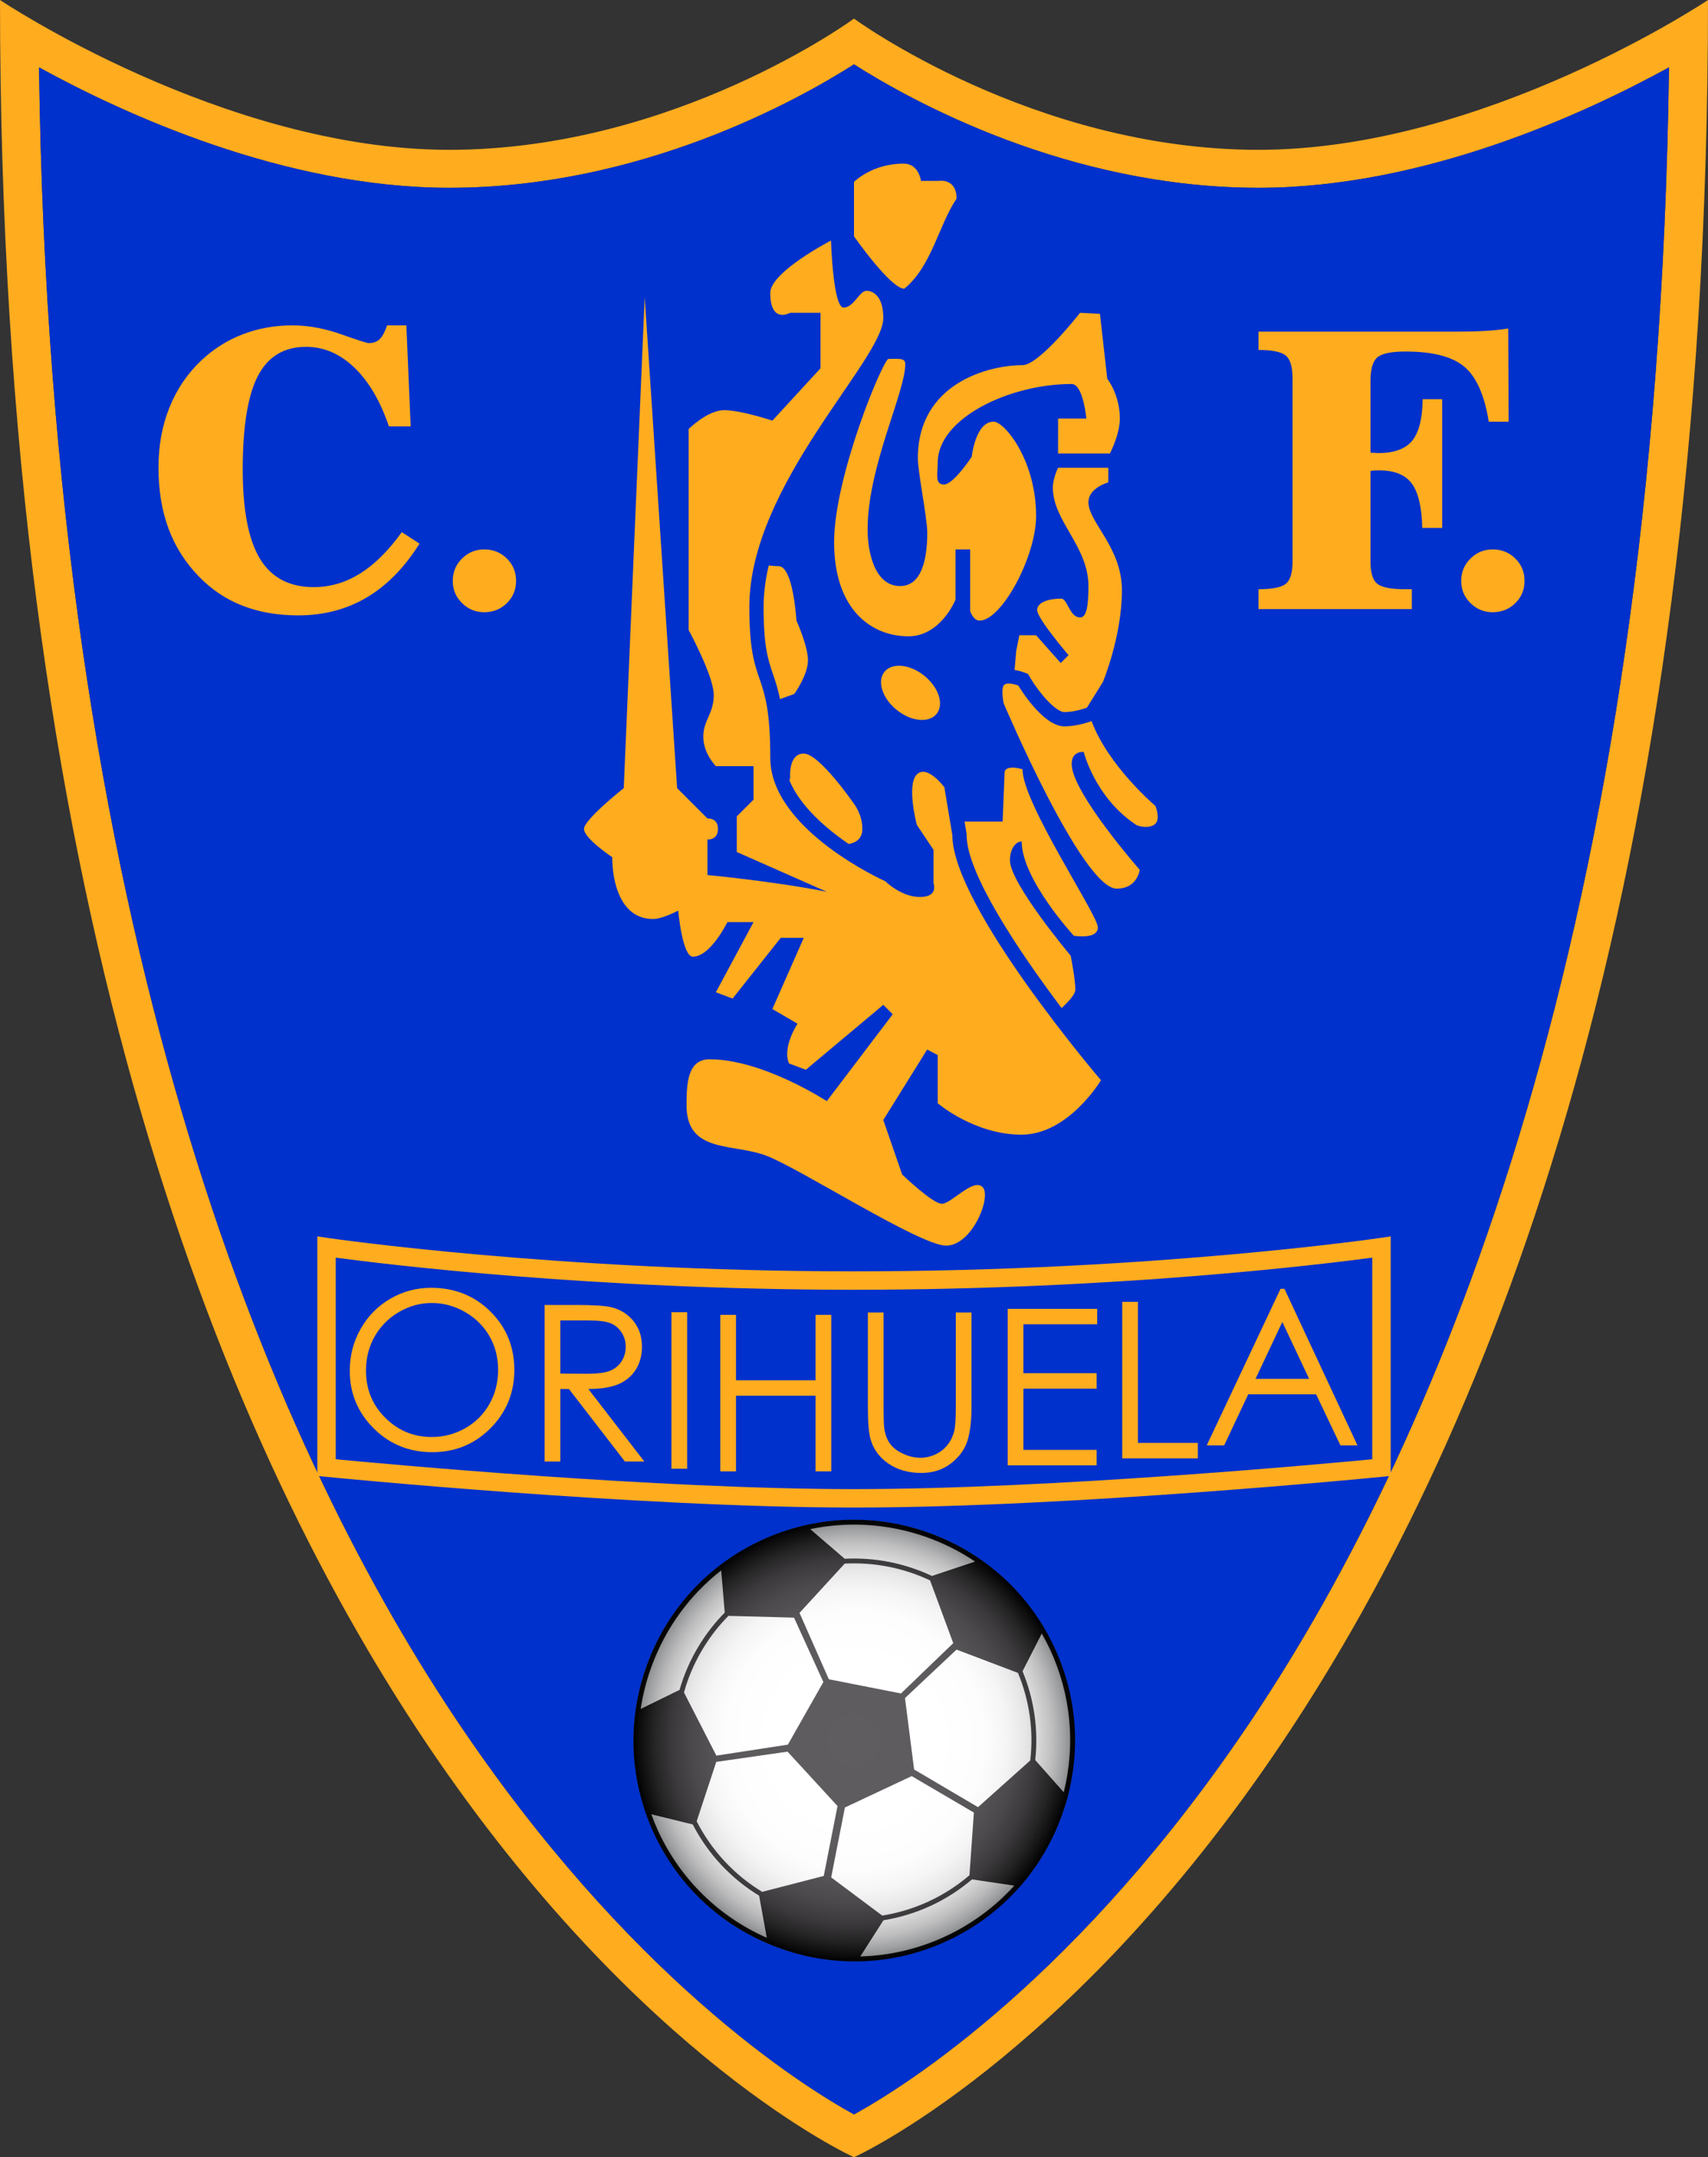
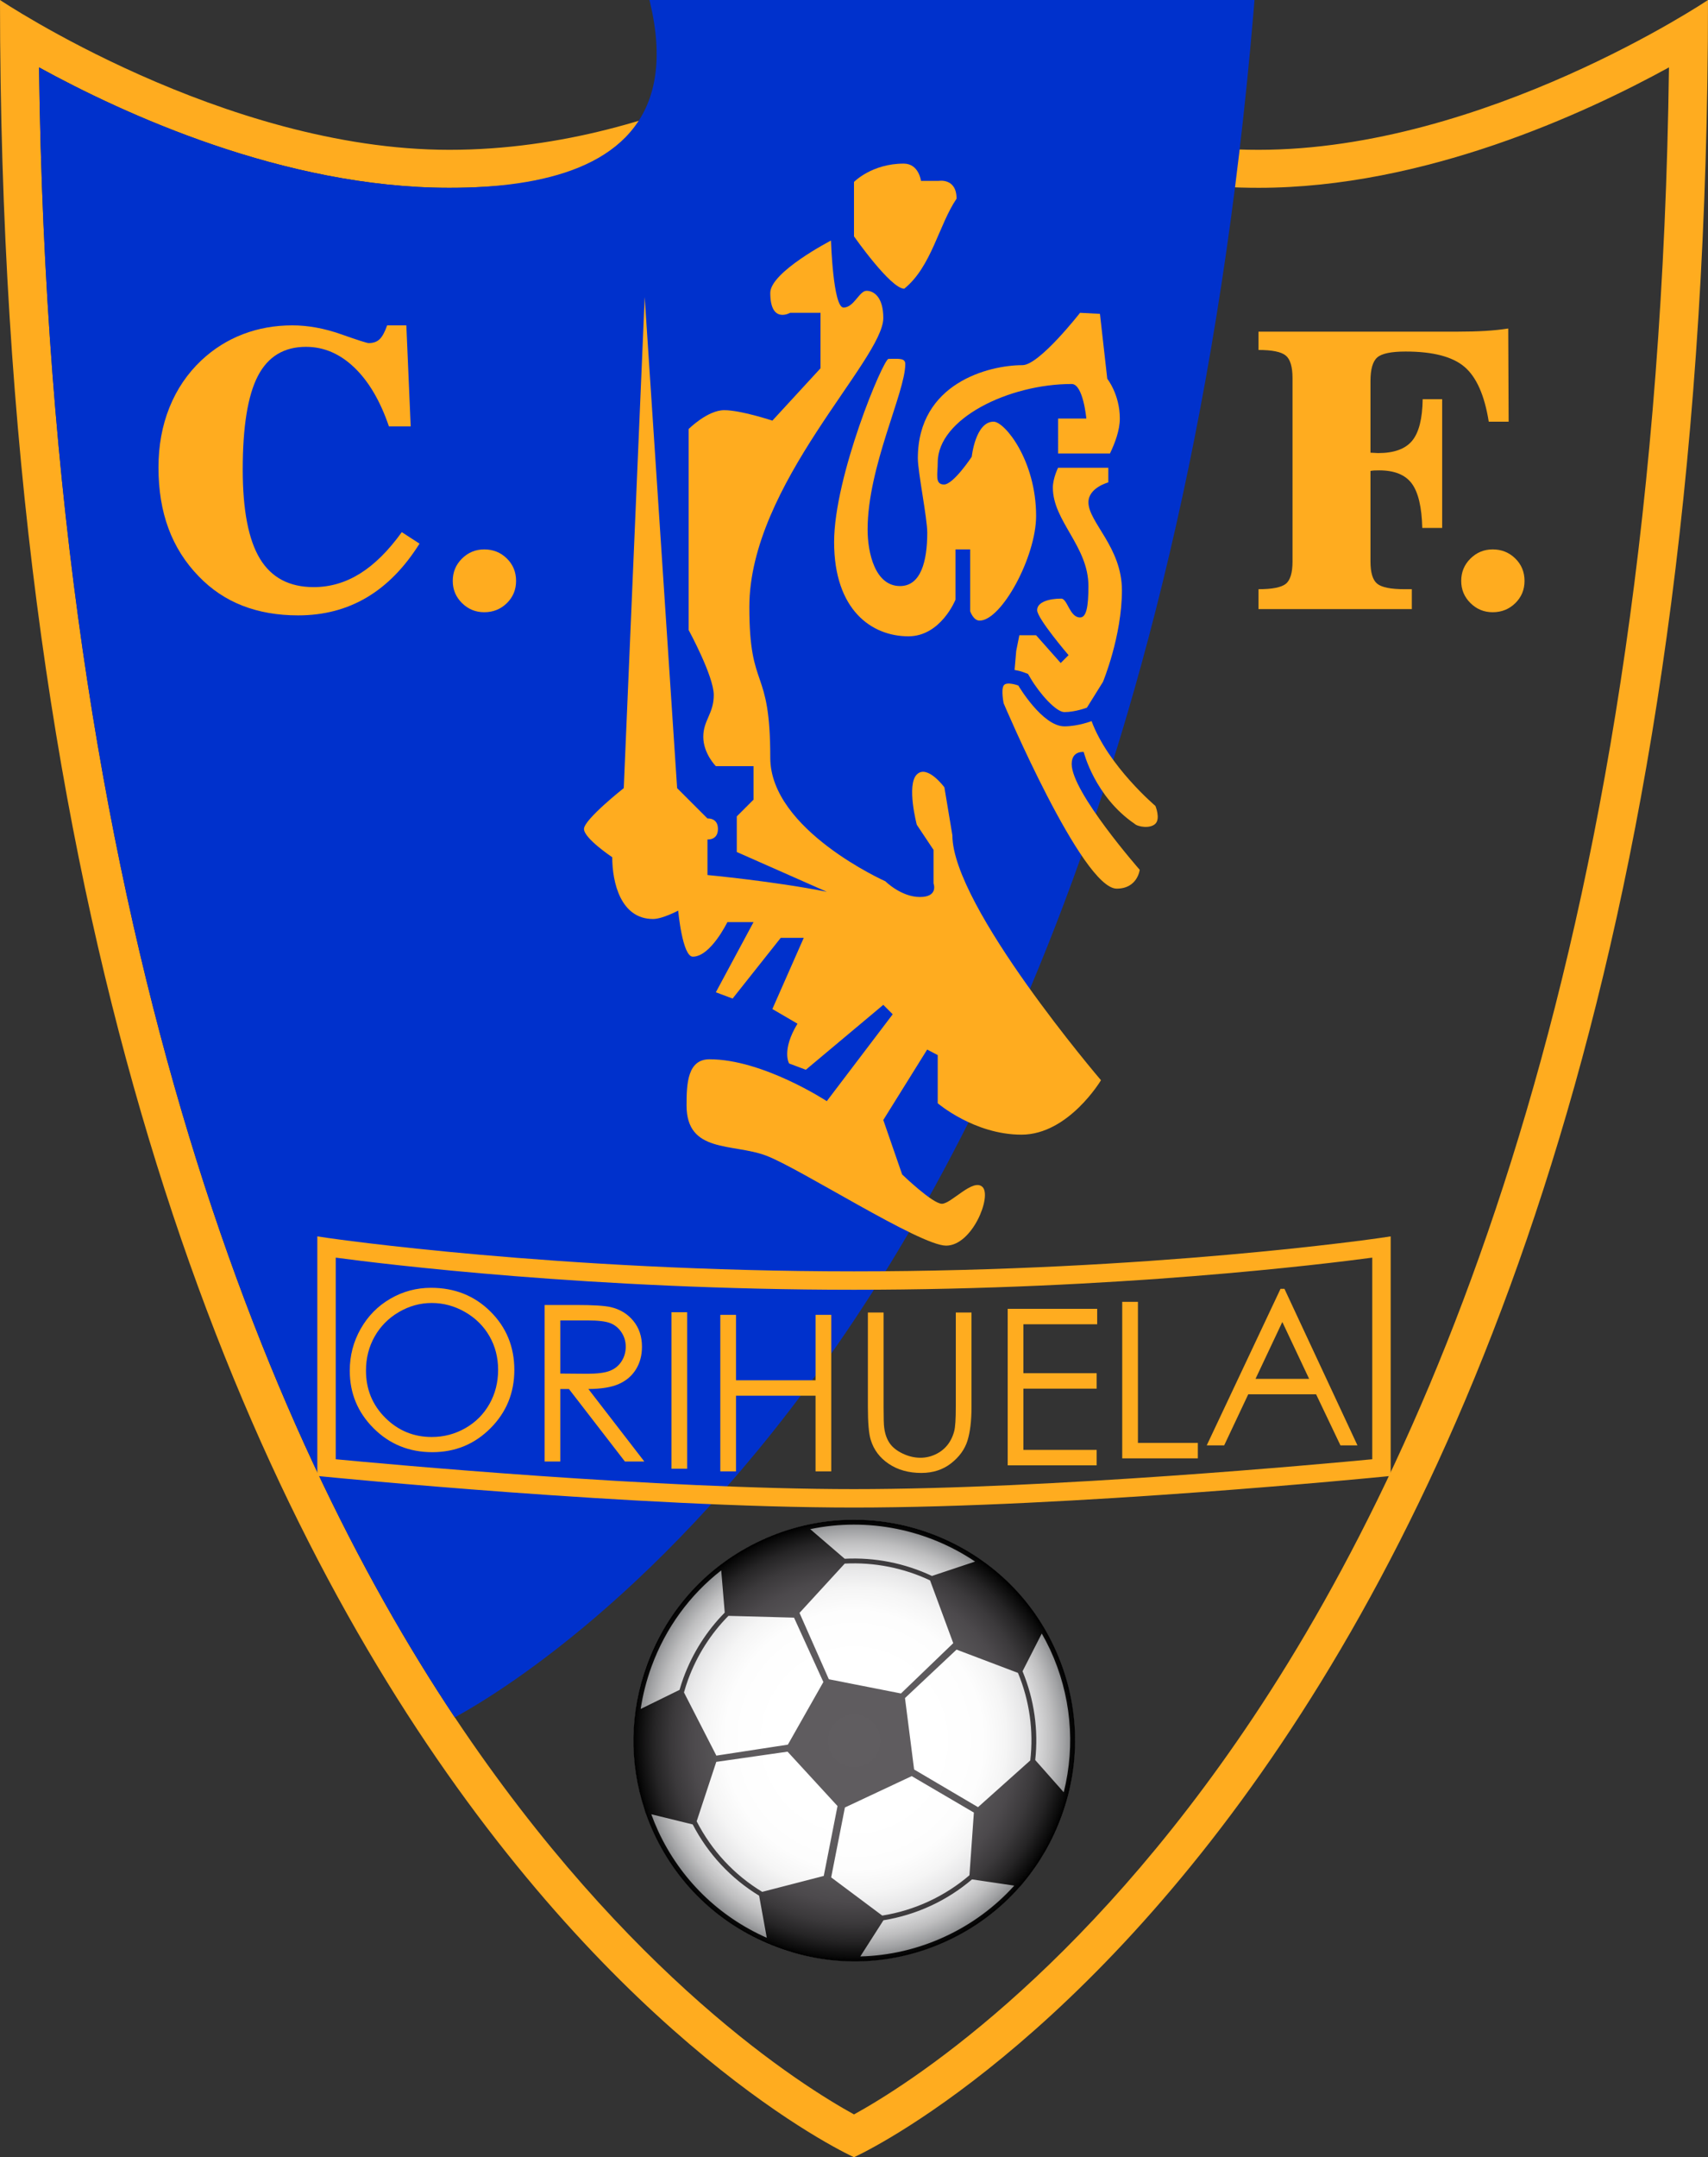
<svg xmlns="http://www.w3.org/2000/svg" xmlns:ns1="http://ns.adobe.com/AdobeSVGViewerExtensions/3.0/" version="1.1" id="Layer_1" width="371.279" height="468.75" viewBox="0 0 371.279 468.75" style="overflow:visible;enable-background:new 0 0 371.279 468.75;" xml:space="preserve">
  <rect x="0" y="0" width="371.279" height="468.75" fill="#333333" stroke="none" />
  <path style="fill:#FFAC1F;" d="M273.604,32.556c-49.138,0-87.965-28.514-87.965-28.514s-38.827,28.514-87.966,28.514  C48.535,32.556,0,0,0,0c0,385.634,185.64,468.75,185.64,468.75S371.279,385.634,371.279,0C371.279,0,322.744,32.556,273.604,32.556z   M185.64,459.451c-11.193-6.15-49.129-29.85-86.776-86.272C58.583,312.809,10.9,201.807,8.485,14.641  C26.766,24.679,61.702,40.81,97.673,40.81c41.557,0,75.655-18.984,87.966-26.826c12.309,7.841,46.41,26.826,87.965,26.826  c35.973,0,70.913-16.131,89.191-26.169c-2.416,187.167-50.098,298.168-90.379,358.538C234.769,429.601,196.834,453.3,185.64,459.451  z" />
-   <path style="fill:#0031CC;" d="M97.673,40.81c-35.971,0-70.908-16.131-89.188-26.169C10.9,201.807,58.583,312.809,98.863,373.178  c37.647,56.423,75.583,80.122,86.776,86.272c11.194-6.15,49.129-29.85,86.777-86.272c40.281-60.369,87.963-171.371,90.379-358.538  c-18.278,10.038-53.219,26.169-89.191,26.169c-41.555,0-75.656-18.984-87.965-26.826C173.329,21.826,139.23,40.81,97.673,40.81z" />
+   <path style="fill:#0031CC;" d="M97.673,40.81c-35.971,0-70.908-16.131-89.188-26.169C10.9,201.807,58.583,312.809,98.863,373.178  c11.194-6.15,49.129-29.85,86.777-86.272c40.281-60.369,87.963-171.371,90.379-358.538  c-18.278,10.038-53.219,26.169-89.191,26.169c-41.555,0-75.656-18.984-87.965-26.826C173.329,21.826,139.23,40.81,97.673,40.81z" />
  <path style="fill:#FFAC1F;" d="M196.56,62.737c5.93-4.769,7.508-13.877,11.375-19.565c0-4.55-3.867-3.867-3.867-3.867H200.2  c0,0-0.456-3.753-3.754-3.753c-6.94,0-10.807,3.981-10.807,3.981v11.83C185.64,51.362,193.604,62.737,196.56,62.737z" />
  <path style="fill:#FFAC1F;" d="M180.635,52.272c0,0-13.196,6.825-13.196,11.375c0,6.825,4.323,4.323,4.323,4.323h6.597v12.057  l-10.464,11.375c0,0-6.825-2.274-10.465-2.274c-3.641,0-7.735,4.095-7.735,4.095v43.68c0,0,5.459,10.011,5.459,14.106  c0,4.095-2.275,5.46-2.275,9.1c0,3.639,2.73,6.37,2.73,6.37h8.19v7.28l-3.64,3.64v7.735l19.565,8.645  c-11.375-2.275-25.936-3.64-25.936-3.64v-7.735c0,0,2.275,0.229,2.275-2.274c0-2.502-2.275-2.275-2.275-2.275l-6.597-6.597  L140.14,64.557l-4.55,106.698c0,0-8.645,6.825-8.645,8.872s6.142,6.143,6.142,6.143c0,5.459,1.82,13.422,8.873,13.422  c2.048,0,5.46-1.821,5.46-1.821s0.91,10.011,3.185,10.011c3.868,0,7.507-7.508,7.507-7.508h5.688l-8.19,15.243l3.64,1.365  l10.465-13.195h5.005l-6.825,15.47l5.459,3.185c-3.526,5.8-1.82,8.645-1.82,8.645l3.64,1.365l16.835-14.105l2.048,2.048  l-14.333,18.882c0,0-13.877-9.1-25.479-9.1c-4.778,0-5.006,5.232-5.006,10.011c0,10.463,10.01,8.189,17.29,10.919  c7.28,2.73,33.442,19.564,39.129,19.564s9.967-10.692,7.93-12.729c-2.034-2.038-6.792,3.629-8.839,3.629  c-2.048,0-8.646-6.371-8.646-6.371l-4.095-11.829l9.537-15.31l2.293,1.205v10.465c0,0,7.964,6.825,18.201,6.825  c10.236,0,17.289-11.83,17.289-11.83s-32.305-37.765-32.305-53.235l-1.736-10.412c0,0-3.725-5.058-5.998-2.783  c-2.275,2.275,0,10.92,0,10.92l3.639,5.46v7.28c0,0,1.138,2.957-2.958,2.957c-4.095,0-7.507-3.413-7.507-3.413  s-25.025-11.147-25.025-26.845c0-20.248-4.55-14.105-4.55-32.76c0-26.617,29.12-53.689,29.12-62.79c0-4.55-2.047-5.915-3.64-5.915  c-1.594,0-2.73,3.64-5.005,3.64S180.635,52.272,180.635,52.272z" />
-   <path style="fill:#FFAC1F;" d="M187.46,180.127c0-3.185-1.82-5.46-1.82-5.46s-7.507-10.92-10.919-10.92  c-3.412,0-2.958,5.233-2.958,5.233l-0.161,0.59c2.224,5.401,7.65,10.25,12.873,13.819  C185.277,183.275,187.46,182.733,187.46,180.127z" />
-   <path style="fill:#FFAC1F;" d="M168.023,146.473c0.542,1.584,1.086,3.226,1.532,5.447l3.117-1.141c0,0,2.958-4.096,2.958-7.28  c0-3.185-2.503-8.645-2.503-8.645s-0.682-11.83-3.867-11.83c-0.568,0-1.333-0.062-2.156-0.146c-0.713,3.01-1.119,6.027-1.119,9.018  C165.986,140.519,166.976,143.411,168.023,146.473z" />
-   <path style="fill:#FFAC1F;" d="M210.121,181.235v0.257c0,8.162,10.995,24.744,20.649,37.553c1.617-1.494,2.984-3.032,2.984-3.997  c0-2.389-1.023-7.394-1.023-7.394s-13.194-15.697-13.194-20.703c0-2.503,1.237-4.095,2.552-4.095  c0,8.189,11.327,20.475,11.327,20.475s5.231,0.91,5.231-1.821c0-2.729-16.38-26.944-16.38-34.353c0,0-3.278-1.061-3.88,0.466  l-0.444,10.909h-6.824h-1.448L210.121,181.235z" />
  <path style="fill:#FFAC1F;" d="M221.356,148.959c0,0-2.584-0.961-3.185,0s0,3.868,0,3.868s17.062,40.268,24.57,40.268  c4.55,0,5.005-4.095,5.005-4.095s-14.787-16.835-14.787-22.978c0-2.958,2.615-2.617,2.615-2.617s2.39,9.669,11.034,15.584  c0.683,0.682,3.413,1.137,4.55,0c1.138-1.138,0-3.868,0-3.868s-10.237-8.645-13.878-18.427c0,0-2.956,1.138-5.914,1.138  C226.59,157.833,221.356,148.959,221.356,148.959z" />
  <path style="fill:#FFAC1F;" d="M222.438,146.059l1.026,0.384l0.558,0.941c2.059,3.476,5.582,7.351,7.345,7.351  c2.321,0,4.785-0.924,4.81-0.933l0.096-0.037l3.483-5.592c0,0,4.124-9.906,4.124-19.916c0-9.328-7.28-14.788-7.28-19.11  c0-3.185,4.322-4.323,4.322-4.323v-3.185h-10.92c0,0-1.136,2.275-1.136,4.322c0,7.28,7.733,12.74,7.733,21.385  c0,4.55-0.456,6.825-1.82,6.825c-2.274,0-2.729-4.095-4.095-4.095c-2.502,0-5.232,0.682-5.232,2.502c0,1.82,6.825,9.782,6.825,9.782  l-1.706,1.707l-5.347-6.029h-3.64l-0.683,3.413l-0.355,4.125C221.154,145.679,221.776,145.813,222.438,146.059z" />
  <path style="fill:#FFAC1F;" d="M215.981,91.626c-3.952,0-4.747,7.625-4.747,7.625s-3.982,6.029-6.029,6.029  c-2.049,0-1.365-2.275-1.365-4.778c0-9.555,15.47-17.062,29.12-17.062c2.503,0,3.184,7.507,3.184,7.507h-6.142V98v0.544h10.92h0.355  c1.091-2.263,2.147-5.08,2.147-7.597c0-5.232-2.731-8.645-2.731-8.645l-1.59-14.105l-4.324-0.227c0,0-8.873,11.375-12.512,11.375  c-7.28,0-22.75,3.867-22.75,20.248c0,2.957,2.047,12.967,2.047,16.152c0,6.142-1.364,11.602-5.914,11.602  c-5.461,0-7.054-7.279-7.054-12.285c0-13.65,8.19-29.803,8.19-35.945c0-1.365-1.365-1.138-3.64-1.138  c-1.138,0-11.83,25.48-11.83,39.812c0,14.788,8.188,20.475,16.151,20.475c7.054,0,10.237-7.962,10.237-7.962v-10.92h3.187v13.423  c0,0,0.683,2.047,2.047,2.047c4.777,0,12.285-13.877,12.285-22.75C225.225,100.047,218.4,91.626,215.981,91.626z" />
-   <path style="fill:#FFAC1F;" d="M200.917,146.83c3.133,2.519,4.334,6.23,2.682,8.284c-1.657,2.055-5.535,1.68-8.666-0.841  c-3.133-2.518-4.333-6.229-2.681-8.284C193.908,143.935,197.787,144.31,200.917,146.83z" />
  <path style="fill:#FFAC1F;" d="M91.195,118.13c-3.273,5.211-7.104,9.11-11.486,11.702c-4.383,2.589-9.351,3.886-14.901,3.886  c-4.47,0-8.505-0.704-12.106-2.108c-3.601-1.405-6.768-3.529-9.5-6.372c-2.932-3.011-5.126-6.475-6.576-10.396  c-1.453-3.919-2.177-8.336-2.177-13.252c0-4.742,0.795-9.095,2.388-13.058s3.912-7.379,6.956-10.249  c2.674-2.499,5.681-4.386,9.024-5.666c3.342-1.278,6.918-1.918,10.731-1.918c3.413,0,6.94,0.644,10.581,1.927  c3.64,1.283,5.646,1.924,6.017,1.924c0.995,0,1.786-0.277,2.369-0.833c0.583-0.556,1.131-1.562,1.642-3.018h4.173l0.946,21.954  h-4.731c-1.881-5.52-4.386-9.782-7.518-12.786c-3.134-3.002-6.637-4.503-10.509-4.503c-4.785,0-8.274,2.115-10.466,6.345  c-2.194,4.23-3.288,11.002-3.288,20.313c0,8.801,1.246,15.262,3.739,19.379c2.492,4.116,6.39,6.174,11.69,6.174  c3.562,0,6.915-0.981,10.064-2.943c3.15-1.962,6.177-4.963,9.084-9.001L91.195,118.13z" />
  <path style="fill:#FFAC1F;" d="M105.258,119.384c1.938,0,3.573,0.658,4.914,1.969c1.34,1.312,2.01,2.938,2.01,4.877  c0,1.912-0.67,3.524-2.01,4.836c-1.341,1.31-2.977,1.967-4.914,1.967c-1.881,0-3.491-0.665-4.832-1.988  c-1.34-1.326-2.008-2.931-2.008-4.815c0-1.911,0.668-3.53,2.008-4.856C101.767,120.049,103.377,119.384,105.258,119.384z" />
  <path style="fill:#FFAC1F;" d="M297.91,122.011c0,2.432,0.491,4.042,1.47,4.833c0.977,0.791,2.96,1.186,5.938,1.186h1.579v4.322  h-33.33v-4.322c2.979,0,4.957-0.388,5.93-1.164c0.975-0.777,1.466-2.394,1.466-4.854V82.162c0-2.479-0.499-4.119-1.487-4.918  c-0.987-0.798-2.957-1.198-5.908-1.198v-3.981H316.9c2.167,0,4.147-0.053,5.946-0.16c1.796-0.107,3.467-0.281,5.008-0.522  l0.087,20.248h-4.323c-0.909-5.722-2.666-9.692-5.268-11.912c-2.6-2.221-6.867-3.332-12.809-3.332c-3.128,0-5.179,0.429-6.159,1.283  c-0.981,0.857-1.473,2.567-1.473,5.133v15.566c0.228,0,0.516,0.015,0.871,0.042c0.353,0.029,0.615,0.043,0.786,0.043  c3.455,0,5.922-0.891,7.395-2.671c1.476-1.781,2.239-4.797,2.296-9.044h4.236v27.982h-4.322c-0.113-4.553-0.882-7.778-2.296-9.672  c-1.416-1.893-3.768-2.84-7.053-2.84c-0.484,0-0.853,0.007-1.106,0.021s-0.521,0.05-0.807,0.106V122.011z" />
  <path style="fill:#FFAC1F;" d="M324.472,119.384c1.938,0,3.576,0.658,4.912,1.969c1.344,1.312,2.013,2.938,2.013,4.877  c0,1.912-0.669,3.524-2.013,4.836c-1.336,1.31-2.975,1.967-4.912,1.967c-1.88,0-3.491-0.665-4.83-1.988  c-1.341-1.326-2.009-2.931-2.009-4.815c0-1.911,0.668-3.53,2.009-4.856C320.98,120.049,322.592,119.384,324.472,119.384z" />
  <path style="fill:#FFAC1F;" d="M300.005,268.999c-0.487,0.071-49.763,7.258-114.365,7.258c-64.604,0-113.876-7.187-114.367-7.258  l-2.294-0.342v52.059l1.802,0.177c0.672,0.067,67.683,6.688,114.859,6.688c47.174,0,114.187-6.62,114.86-6.688l1.801-0.177v-52.059  L300.005,268.999z M298.298,273.277c0,3.999,0,40.609,0,43.809c-10.577,1.01-69.797,6.49-112.658,6.49  c-42.862,0-102.078-5.48-112.658-6.49c0-3.199,0-39.81,0-43.809c10.41,1.398,55.574,6.981,112.658,6.981  C242.725,280.258,287.892,274.675,298.298,273.277z" />
  <path style="fill:#FFAC1F;" d="M93.697,279.832c5.143,0,9.446,1.718,12.91,5.153c3.464,3.439,5.197,7.67,5.197,12.695  c0,4.977-1.728,9.2-5.186,12.669c-3.455,3.466-7.671,5.2-12.644,5.2c-5.034,0-9.285-1.724-12.748-5.179  c-3.466-3.453-5.196-7.629-5.196-12.53c0-3.266,0.789-6.296,2.367-9.082c1.579-2.791,3.729-4.977,6.455-6.555  C87.577,280.622,90.525,279.832,93.697,279.832z M93.847,283.131c-2.509,0-4.888,0.657-7.134,1.966  c-2.249,1.315-4.003,3.081-5.265,5.303c-1.261,2.222-1.893,4.699-1.893,7.43c0,4.046,1.397,7.458,4.191,10.244  c2.794,2.784,6.16,4.177,10.101,4.177c2.632,0,5.067-0.641,7.307-1.922c2.239-1.28,3.986-3.028,5.242-5.254  c1.254-2.222,1.881-4.692,1.881-7.408c0-2.699-0.627-5.141-1.881-7.322c-1.255-2.187-3.02-3.932-5.299-5.247  C98.818,283.789,96.401,283.131,93.847,283.131z" />
  <path style="fill:#FFAC1F;" d="M118.391,283.563h6.738c3.755,0,6.301,0.154,7.635,0.467c2.008,0.463,3.642,1.458,4.899,2.979  c1.256,1.524,1.885,3.397,1.885,5.628c0,1.855-0.431,3.486-1.295,4.895c-0.864,1.406-2.1,2.471-3.704,3.188  c-1.605,0.722-3.823,1.088-6.652,1.102l12.163,15.754h-4.222l-12.165-15.754h-1.87v15.754h-3.412V283.563z M121.803,286.92v11.546  l5.802,0.046c2.248,0,3.91-0.214,4.989-0.647c1.077-0.429,1.917-1.115,2.522-2.064c0.605-0.95,0.906-2.005,0.906-3.175  c0-1.142-0.305-2.175-0.917-3.108c-0.612-0.93-1.415-1.6-2.409-1.996c-0.994-0.397-2.645-0.601-4.954-0.601H121.803z" />
  <path style="fill:#FFAC1F;" d="M145.955,285.136h3.413v34.011h-3.413V285.136z" />
  <path style="fill:#FFAC1F;" d="M156.577,285.708h3.413v14.219h17.291v-14.219h3.413v34.011h-3.413v-16.436h-17.291v16.436h-3.413  V285.708z" />
  <path style="fill:#FFAC1F;" d="M188.656,285.197h3.414v20.487c0,2.434,0.043,3.947,0.135,4.549c0.171,1.335,0.562,2.459,1.18,3.354  c0.611,0.902,1.565,1.657,2.837,2.265c1.28,0.608,2.566,0.91,3.859,0.91c1.124,0,2.198-0.237,3.229-0.716  c1.03-0.475,1.891-1.137,2.588-1.983c0.69-0.846,1.203-1.868,1.521-3.07c0.235-0.859,0.349-2.63,0.349-5.309v-20.487h3.413v20.528  c0,3.038-0.3,5.492-0.889,7.365c-0.597,1.873-1.786,3.505-3.562,4.892c-1.784,1.387-3.938,2.079-6.462,2.079  c-2.745,0-5.099-0.657-7.054-1.966c-1.962-1.309-3.271-3.043-3.93-5.2c-0.421-1.327-0.628-3.715-0.628-7.17V285.197z" />
  <path style="fill:#FFAC1F;" d="M219.051,284.4h19.45v3.356h-16.038v10.635h15.925v3.355h-15.925v13.31h15.925v3.355h-19.337V284.4z" />
  <path style="fill:#FFAC1F;" d="M243.946,282.882h3.413v30.656h13.024v3.355h-16.438V282.882z" />
  <path style="fill:#FFAC1F;" d="M279.209,280.056l15.87,34.012h-3.698l-5.289-11.091h-14.753l-5.23,11.091h-3.791l16.038-34.012  H279.209z M278.747,287.258l-5.83,12.363h11.659L278.747,287.258z" />
  <g>
    <radialGradient id="XMLID_141_" cx="198.452" cy="398.162" r="47.937" gradientTransform="matrix(0.981 0.193 -0.193 0.981 67.855 -50.796)" gradientUnits="userSpaceOnUse">
      <stop offset="0.371" style="stop-color:#FFFFFF" />
      <stop offset="0.585" style="stop-color:#FDFDFD" />
      <stop offset="0.69" style="stop-color:#F5F5F5" />
      <stop offset="0.77" style="stop-color:#E8E8E9" />
      <stop offset="0.838" style="stop-color:#D6D6D7" />
      <stop offset="0.899" style="stop-color:#BEBEBF" />
      <stop offset="0.953" style="stop-color:#A0A1A3" />
      <stop offset="1" style="stop-color:#808183" />
      <ns1:midPointStop offset="0.371" style="stop-color:#FFFFFF" />
      <ns1:midPointStop offset="0.832" style="stop-color:#FFFFFF" />
      <ns1:midPointStop offset="1" style="stop-color:#808183" />
    </radialGradient>
    <path style="fill-rule:evenodd;clip-rule:evenodd;fill:url(#XMLID_141_);" d="M176.438,425.234   c25.976,5.113,51.179-11.796,56.291-37.769c5.113-25.974-11.803-51.177-37.779-56.294c-25.975-5.117-51.186,11.807-56.295,37.773   C133.54,394.923,150.459,420.122,176.438,425.234L176.438,425.234z" />
    <radialGradient id="XMLID_142_" cx="207.218" cy="396.437" r="47.965" gradientTransform="matrix(0.963 0.27 -0.27 0.963 93.163 -59.458)" gradientUnits="userSpaceOnUse">
      <stop offset="0.006" style="stop-color:#605D60" />
      <stop offset="0.457" style="stop-color:#5E5B5E" />
      <stop offset="0.619" style="stop-color:#575557" />
      <stop offset="0.735" style="stop-color:#4C494C" />
      <stop offset="0.828" style="stop-color:#3B393B" />
      <stop offset="0.908" style="stop-color:#252425" />
      <stop offset="0.978" style="stop-color:#0A0A0A" />
      <stop offset="1" style="stop-color:#000000" />
      <ns1:midPointStop offset="0.006" style="stop-color:#605D60" />
      <ns1:midPointStop offset="0.87" style="stop-color:#605D60" />
      <ns1:midPointStop offset="1" style="stop-color:#000000" />
    </radialGradient>
    <path style="fill:url(#XMLID_142_);" d="M140.097,393.167c0.073,0.237,0.141,0.479,0.217,0.732c0,0,0.012,0.002,0.024,0.006   c0.518,1.498,1.117,2.977,1.792,4.434c5.395,11.63,15.012,20.475,27.078,24.894c12.056,4.422,25.076,3.889,36.675-1.486   c6.139-2.845,11.496-6.871,15.84-11.826l0.018,0.005c0.238-0.267,0.487-0.557,0.734-0.869c3.51-4.201,6.31-9.025,8.251-14.325   c4.423-12.061,3.887-25.103-1.514-36.737c-11.108-23.977-39.684-34.44-63.7-23.314c-11.605,5.381-20.433,14.976-24.855,27.033   C136.886,371.996,136.729,382.971,140.097,393.167z M143.084,397.901c-0.555-1.209-1.053-2.438-1.506-3.671   c2.351,0.588,7.302,1.795,9,2.211c3.348,6.443,8.315,11.747,14.435,15.477l1.666,9.15   C156.234,416.45,147.917,408.326,143.084,397.901z M158.343,351.115c3.021,0.086,14.254,0.391,14.262,0.391l6.374,13.987   l-7.714,13.608l-15.543,2.386l-7.042-13.732c0.267-0.939,0.558-1.863,0.89-2.779C151.509,359.688,154.512,354.993,158.343,351.115z    M179.065,407.63l-13.376,3.458c-6.062-3.668-10.973-8.937-14.25-15.327l4.262-12.917l15.497-2.219l10.858,11.816L179.065,407.63z    M212.599,392.684l-13.893-8.185l-1.982-15.52l11.207-10.529l13.353,5.059c2.519,6.078,3.423,12.595,2.672,19.025L212.599,392.684z    M210.737,407.484c-2.639,2.258-5.604,4.171-8.838,5.671c-3.265,1.517-6.658,2.537-10.118,3.088l-11.105-8.3l2.988-15.188   l14.52-6.816l13.513,7.921L210.737,407.484z M195.852,367.98l-15.683-3.088l-6.376-14.418l9.829-10.713   c6.433-0.338,12.817,0.942,18.554,3.65l5.037,13.639L195.852,367.98z M205.442,420.792c-5.871,2.724-12.133,4.167-18.43,4.329   l5.029-7.858c3.517-0.576,6.982-1.616,10.301-3.155c3.274-1.516,6.271-3.448,8.951-5.728l9.182,1.357   C216.317,414.341,211.237,418.109,205.442,420.792z M231.231,389.449c-1.371-1.557-4.961-5.606-6.198-7.003   c0.718-6.526-0.211-13.125-2.756-19.292l4.178-8.193c0.641,1.124,1.25,2.279,1.809,3.474   C232.808,368.241,233.813,379.083,231.231,389.449z M211.959,339.32l-9.378,3.125c-5.868-2.762-12.385-4.074-18.965-3.736   l-7.49-6.434C188.685,329.655,201.608,332.364,211.959,339.32z M141.646,362.08c3.064-8.359,8.305-15.517,15.132-20.841   l0.761,9.172c-3.923,3.978-6.994,8.788-8.979,14.198c-0.314,0.858-0.588,1.724-0.842,2.591l-8.449,4.145   C139.743,368.219,140.531,365.12,141.646,362.08z" />
  </g>
</svg>